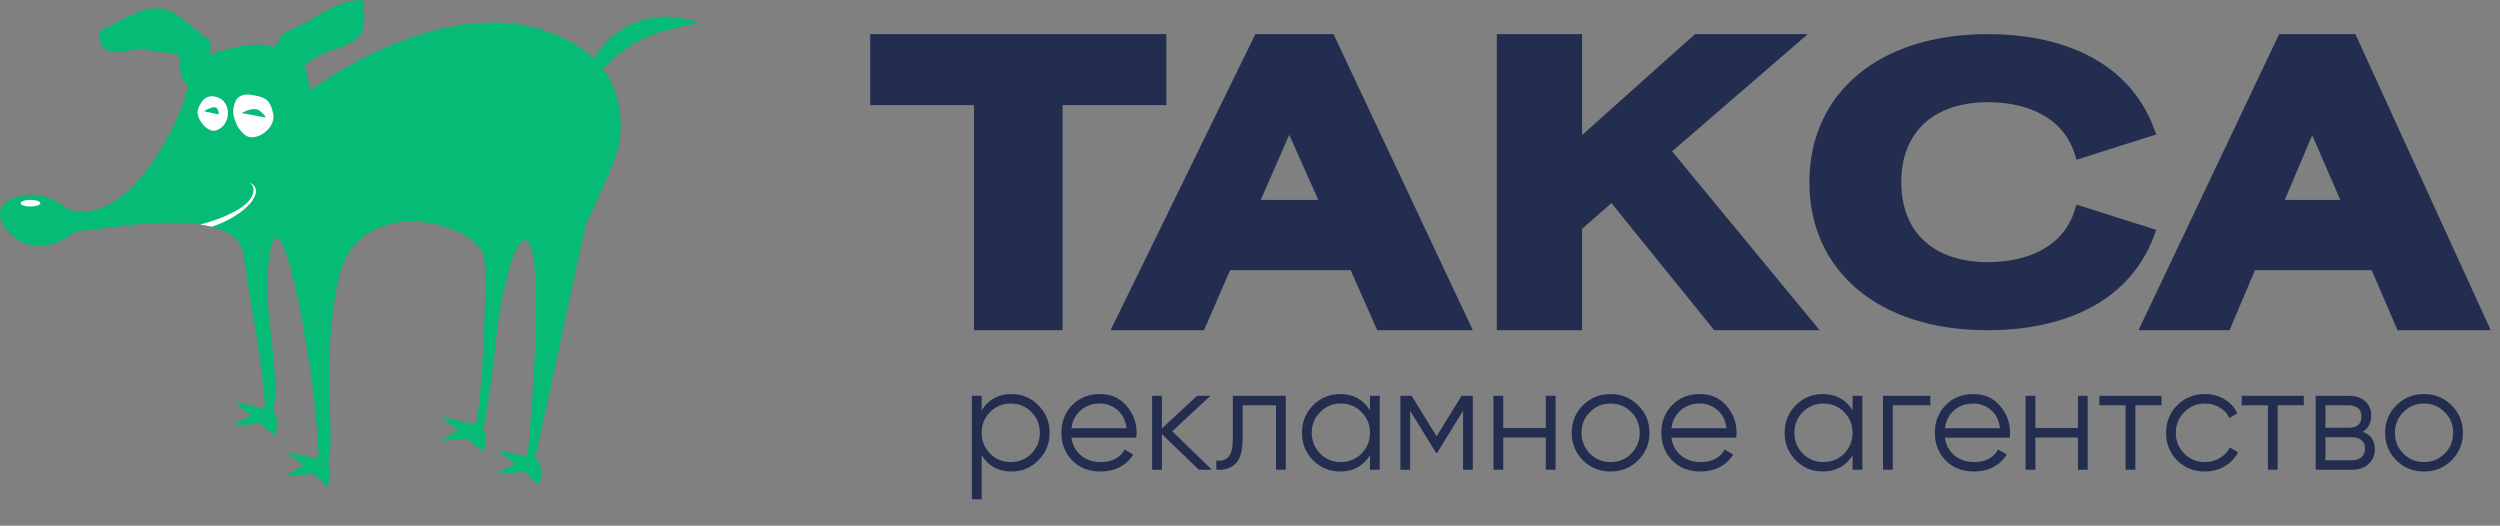
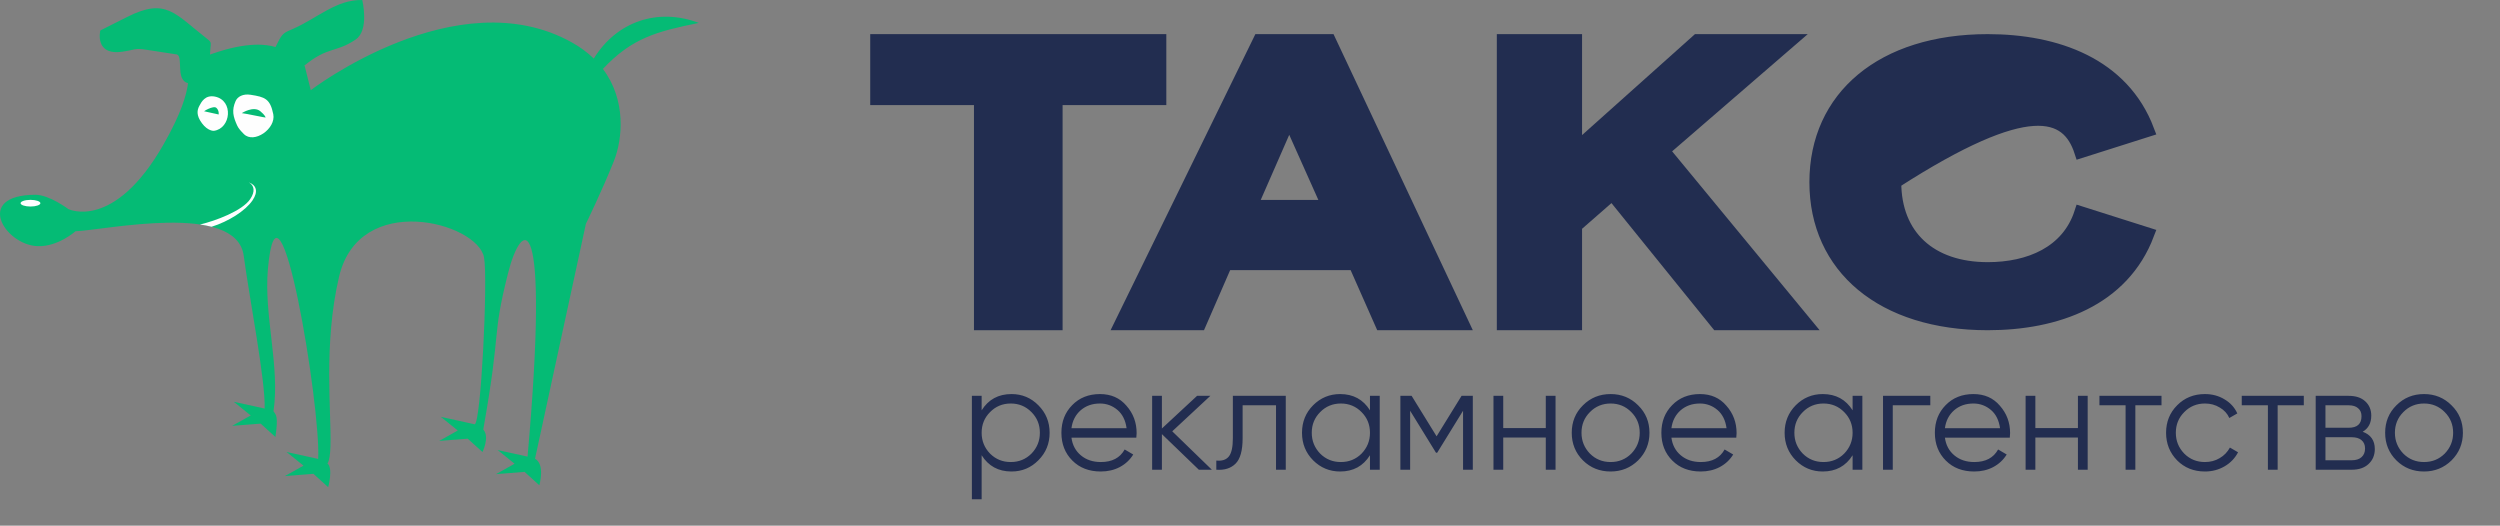
<svg xmlns="http://www.w3.org/2000/svg" width="195" height="41" viewBox="0 0 195 41" fill="none">
  <rect x="0" y="0" width="195" height="41" fill="#808080" stroke="none" />
  <path fill-rule="evenodd" clip-rule="evenodd" d="M54.509 1.787C51.278 0.569 48.077 1.704 46.315 4.568C45.846 4.113 45.286 3.69 44.618 3.316C35.645 -1.707 24.239 7.033 24.239 7.033L23.769 5.153L23.729 5.125C25.603 3.588 26.177 4.143 27.742 3.083C28.829 2.346 28.256 0.001 28.256 0.001C26.238 -0.043 24.765 1.408 22.902 2.23C22.223 2.529 22.058 2.554 21.726 3.202L21.487 3.669C20.809 3.454 19.302 3.247 16.647 4.163C16.551 4.196 16.465 4.226 16.378 4.256C16.39 4.095 16.401 3.934 16.413 3.772C16.442 3.368 16.515 3.311 16.194 3.061C13.623 1.054 12.96 -0.206 9.927 1.319L7.825 2.376C7.825 2.376 7.329 4.37 9.581 4.027C10.612 3.871 10.483 3.735 11.447 3.885C13.421 4.19 13.251 4.163 13.766 4.243C14.344 4.332 13.64 6.236 14.667 6.487C14.552 7.38 14.155 8.811 12.76 11.258C8.882 18.056 5.329 16.308 5.329 16.308C5.329 16.308 3.84 15.185 2.746 15.191C-2.05 15.221 0.378 19.105 2.932 19.201C4.524 19.259 5.887 18.039 5.887 18.039C8.21 17.947 18.445 15.714 19.01 19.952C19.438 23.174 20.723 29.735 20.642 31.867L18.233 31.337L19.555 32.405L18.107 33.217L20.332 33.043L21.483 34.084C21.717 32.468 21.54 32.363 21.332 32.083C21.854 28.572 20.568 24.633 20.898 20.964C21.729 11.728 25.04 31.802 24.817 35.796L22.35 35.253L23.672 36.321L22.225 37.133L24.448 36.959L25.599 38C25.599 38 26 36.514 25.542 36.152C25.693 35.939 25.755 35.445 25.776 34.806C25.864 32.207 25.206 26.894 26.444 21.593C28.015 14.861 37.23 17.355 37.752 20.066C38.072 21.723 37.512 33.168 37.015 33.092L34.384 32.513L35.706 33.58L34.259 34.392L36.483 34.218L37.634 35.259C37.634 35.259 38.215 34.081 37.695 33.499C39.143 25.356 38.325 26.498 39.621 21.334C40.676 17.133 42.921 15.669 41.149 35.616L38.817 35.102L40.138 36.17L38.691 36.982L40.916 36.807L42.066 37.849C42.066 37.849 42.54 36.221 41.732 35.78L45.7 17.458C45.7 17.458 46.945 14.91 47.874 12.588C48.58 10.824 48.851 7.799 47.026 5.376C49.294 2.958 51.228 2.453 54.509 1.787Z" fill="#05BB75" />
  <path fill-rule="evenodd" clip-rule="evenodd" d="M2.378 16.109C1.951 16.109 1.605 15.992 1.605 15.85C1.605 15.706 1.951 15.589 2.378 15.589C2.804 15.589 3.15 15.706 3.15 15.85C3.15 15.992 2.804 16.109 2.378 16.109Z" fill="#FEFEFE" />
  <path fill-rule="evenodd" clip-rule="evenodd" d="M19.41 14.228C20.005 14.441 20.154 14.948 19.705 15.616C19.146 16.445 17.828 17.274 16.502 17.688C16.217 17.614 15.915 17.556 15.6 17.51C16.824 17.227 18.904 16.439 19.516 15.531C19.913 14.94 19.843 14.475 19.41 14.228ZM19.02 10.455C18.805 10.237 18.604 10.024 18.5 9.793C18.18 9.085 18.064 8.609 18.374 7.89C18.528 7.532 18.959 7.301 19.546 7.392C20.656 7.564 21.074 7.7 21.316 8.909C21.541 10.04 19.804 11.246 19.02 10.455ZM16.682 10.205C16.682 10.205 16.22 10.244 15.753 9.614C15.284 8.983 15.382 8.574 15.545 8.265C15.708 7.954 16.002 7.381 16.768 7.535C18.236 7.832 18.021 10.024 16.682 10.205Z" fill="#FEFEFE" />
  <path fill-rule="evenodd" clip-rule="evenodd" d="M20.306 8.676C19.773 8.232 18.86 8.824 18.86 8.824C19.224 8.865 20.684 9.187 20.71 9.167C20.726 9.156 20.677 8.984 20.306 8.676ZM16.877 8.413C16.645 8.198 15.757 8.742 15.951 8.685L17.054 8.929C17.054 8.929 17.11 8.627 16.877 8.413Z" fill="#05BB75" />
  <path d="M78.896 30.737C79.719 30.737 80.418 31.029 80.994 31.613C81.578 32.197 81.87 32.911 81.87 33.757C81.87 34.602 81.578 35.317 80.994 35.901C80.418 36.485 79.719 36.777 78.896 36.777C77.874 36.777 77.098 36.354 76.568 35.509V38.944H75.807V30.875H76.568V32.005C77.098 31.159 77.874 30.737 78.896 30.737ZM77.225 35.382C77.663 35.82 78.201 36.039 78.839 36.039C79.477 36.039 80.014 35.82 80.453 35.382C80.891 34.929 81.11 34.387 81.11 33.757C81.11 33.119 80.891 32.581 80.453 32.143C80.014 31.697 79.477 31.474 78.839 31.474C78.201 31.474 77.663 31.697 77.225 32.143C76.787 32.581 76.568 33.119 76.568 33.757C76.568 34.387 76.787 34.929 77.225 35.382ZM85.798 30.737C86.659 30.737 87.347 31.04 87.862 31.647C88.392 32.247 88.657 32.958 88.657 33.78C88.657 33.818 88.65 33.937 88.634 34.137H83.573C83.65 34.714 83.896 35.175 84.311 35.52C84.726 35.866 85.245 36.039 85.868 36.039C86.744 36.039 87.362 35.713 87.724 35.059L88.392 35.451C88.138 35.866 87.789 36.193 87.343 36.431C86.905 36.662 86.409 36.777 85.856 36.777C84.949 36.777 84.211 36.493 83.643 35.924C83.074 35.355 82.79 34.633 82.79 33.757C82.79 32.888 83.07 32.17 83.631 31.601C84.192 31.025 84.915 30.737 85.798 30.737ZM85.798 31.474C85.199 31.474 84.696 31.651 84.288 32.005C83.889 32.358 83.65 32.823 83.573 33.399H87.873C87.789 32.785 87.554 32.312 87.17 31.982C86.77 31.643 86.313 31.474 85.798 31.474ZM91.435 33.642L94.525 36.639H93.51L90.628 33.861V36.639H89.867V30.875H90.628V33.422L93.372 30.875H94.409L91.435 33.642ZM96.163 30.875H100.29V36.639H99.529V31.613H96.924V34.183C96.924 35.144 96.74 35.805 96.371 36.166C96.009 36.527 95.51 36.685 94.872 36.639V35.924C95.318 35.97 95.644 35.862 95.852 35.601C96.059 35.34 96.163 34.867 96.163 34.183V30.875ZM106.858 32.005V30.875H107.619V36.639H106.858V35.509C106.328 36.354 105.552 36.777 104.53 36.777C103.708 36.777 103.004 36.485 102.42 35.901C101.844 35.317 101.556 34.602 101.556 33.757C101.556 32.911 101.844 32.197 102.42 31.613C103.004 31.029 103.708 30.737 104.53 30.737C105.552 30.737 106.328 31.159 106.858 32.005ZM102.974 35.382C103.412 35.82 103.95 36.039 104.587 36.039C105.225 36.039 105.763 35.82 106.201 35.382C106.639 34.929 106.858 34.387 106.858 33.757C106.858 33.119 106.639 32.581 106.201 32.143C105.763 31.697 105.225 31.474 104.587 31.474C103.95 31.474 103.412 31.697 102.974 32.143C102.536 32.581 102.317 33.119 102.317 33.757C102.317 34.387 102.536 34.929 102.974 35.382ZM114.003 30.875H114.879V36.639H114.118V32.039L112.1 35.313H112.008L109.991 32.039V36.639H109.23V30.875H110.106L112.054 34.033L114.003 30.875ZM120.572 33.388V30.875H121.333V36.639H120.572V34.126H117.252V36.639H116.491V30.875H117.252V33.388H120.572ZM127.772 35.912C127.18 36.489 126.465 36.777 125.628 36.777C124.774 36.777 124.056 36.489 123.472 35.912C122.888 35.328 122.596 34.61 122.596 33.757C122.596 32.904 122.888 32.189 123.472 31.613C124.056 31.029 124.774 30.737 125.628 30.737C126.473 30.737 127.188 31.029 127.772 31.613C128.363 32.189 128.659 32.904 128.659 33.757C128.659 34.602 128.363 35.321 127.772 35.912ZM124.014 35.382C124.452 35.82 124.99 36.039 125.628 36.039C126.265 36.039 126.803 35.82 127.241 35.382C127.679 34.929 127.898 34.387 127.898 33.757C127.898 33.119 127.679 32.581 127.241 32.143C126.803 31.697 126.265 31.474 125.628 31.474C124.99 31.474 124.452 31.697 124.014 32.143C123.576 32.581 123.357 33.119 123.357 33.757C123.357 34.387 123.576 34.929 124.014 35.382ZM132.595 30.737C133.456 30.737 134.144 31.04 134.659 31.647C135.189 32.247 135.454 32.958 135.454 33.78C135.454 33.818 135.446 33.937 135.431 34.137H130.37C130.447 34.714 130.693 35.175 131.108 35.52C131.523 35.866 132.042 36.039 132.664 36.039C133.541 36.039 134.159 35.713 134.52 35.059L135.189 35.451C134.935 35.866 134.586 36.193 134.14 36.431C133.702 36.662 133.206 36.777 132.653 36.777C131.746 36.777 131.008 36.493 130.44 35.924C129.871 35.355 129.587 34.633 129.587 33.757C129.587 32.888 129.867 32.17 130.428 31.601C130.989 31.025 131.712 30.737 132.595 30.737ZM132.595 31.474C131.996 31.474 131.493 31.651 131.085 32.005C130.686 32.358 130.447 32.823 130.37 33.399H134.67C134.586 32.785 134.351 32.312 133.967 31.982C133.567 31.643 133.11 31.474 132.595 31.474ZM144.503 32.005V30.875H145.264V36.639H144.503V35.509C143.973 36.354 143.197 36.777 142.175 36.777C141.352 36.777 140.649 36.485 140.065 35.901C139.489 35.317 139.2 34.602 139.2 33.757C139.2 32.911 139.489 32.197 140.065 31.613C140.649 31.029 141.352 30.737 142.175 30.737C143.197 30.737 143.973 31.159 144.503 32.005ZM140.618 35.382C141.056 35.82 141.594 36.039 142.232 36.039C142.87 36.039 143.408 35.82 143.846 35.382C144.284 34.929 144.503 34.387 144.503 33.757C144.503 33.119 144.284 32.581 143.846 32.143C143.408 31.697 142.87 31.474 142.232 31.474C141.594 31.474 141.056 31.697 140.618 32.143C140.18 32.581 139.961 33.119 139.961 33.757C139.961 34.387 140.18 34.929 140.618 35.382ZM146.875 30.875H150.564V31.613H147.636V36.639H146.875V30.875ZM153.928 30.737C154.789 30.737 155.477 31.04 155.991 31.647C156.522 32.247 156.787 32.958 156.787 33.78C156.787 33.818 156.779 33.937 156.764 34.137H151.703C151.78 34.714 152.026 35.175 152.441 35.52C152.856 35.866 153.375 36.039 153.997 36.039C154.873 36.039 155.492 35.713 155.853 35.059L156.522 35.451C156.268 35.866 155.918 36.193 155.473 36.431C155.035 36.662 154.539 36.777 153.986 36.777C153.079 36.777 152.341 36.493 151.772 35.924C151.204 35.355 150.919 34.633 150.919 33.757C150.919 32.888 151.2 32.17 151.761 31.601C152.322 31.025 153.044 30.737 153.928 30.737ZM153.928 31.474C153.329 31.474 152.825 31.651 152.418 32.005C152.018 32.358 151.78 32.823 151.703 33.399H156.003C155.918 32.785 155.684 32.312 155.3 31.982C154.9 31.643 154.443 31.474 153.928 31.474ZM162.078 33.388V30.875H162.839V36.639H162.078V34.126H158.758V36.639H157.997V30.875H158.758V33.388H162.078ZM163.756 30.875H168.598V31.613H166.557V36.639H165.796V31.613H163.756V30.875ZM171.985 36.777C171.117 36.777 170.395 36.489 169.818 35.912C169.242 35.321 168.954 34.602 168.954 33.757C168.954 32.904 169.242 32.189 169.818 31.613C170.395 31.029 171.117 30.737 171.985 30.737C172.554 30.737 173.065 30.875 173.519 31.152C173.972 31.421 174.302 31.786 174.51 32.247L173.887 32.604C173.734 32.258 173.484 31.985 173.138 31.786C172.8 31.578 172.416 31.474 171.985 31.474C171.348 31.474 170.81 31.697 170.372 32.143C169.934 32.581 169.715 33.119 169.715 33.757C169.715 34.387 169.934 34.929 170.372 35.382C170.81 35.82 171.348 36.039 171.985 36.039C172.408 36.039 172.789 35.939 173.127 35.739C173.473 35.54 173.741 35.263 173.934 34.91L174.568 35.278C174.329 35.739 173.98 36.105 173.519 36.373C173.058 36.642 172.546 36.777 171.985 36.777ZM174.856 30.875H179.697V31.613H177.657V36.639H176.896V31.613H174.856V30.875ZM184.29 33.676C184.92 33.907 185.235 34.356 185.235 35.025C185.235 35.501 185.074 35.889 184.751 36.189C184.436 36.489 183.994 36.639 183.426 36.639H180.624V30.875H183.195C183.748 30.875 184.179 31.017 184.486 31.301C184.801 31.586 184.959 31.959 184.959 32.42C184.959 32.996 184.736 33.415 184.29 33.676ZM183.195 31.613H181.385V33.365H183.195C183.864 33.365 184.198 33.065 184.198 32.466C184.198 32.197 184.11 31.989 183.933 31.843C183.764 31.689 183.518 31.613 183.195 31.613ZM181.385 35.901H183.426C183.764 35.901 184.021 35.82 184.198 35.659C184.382 35.497 184.475 35.271 184.475 34.979C184.475 34.702 184.382 34.487 184.198 34.333C184.021 34.179 183.764 34.103 183.426 34.103H181.385V35.901ZM191.218 35.912C190.627 36.489 189.912 36.777 189.074 36.777C188.221 36.777 187.503 36.489 186.919 35.912C186.334 35.328 186.042 34.61 186.042 33.757C186.042 32.904 186.334 32.189 186.919 31.613C187.503 31.029 188.221 30.737 189.074 30.737C189.92 30.737 190.634 31.029 191.218 31.613C191.81 32.189 192.106 32.904 192.106 33.757C192.106 34.602 191.81 35.321 191.218 35.912ZM187.46 35.382C187.898 35.82 188.436 36.039 189.074 36.039C189.712 36.039 190.25 35.82 190.688 35.382C191.126 34.929 191.345 34.387 191.345 33.757C191.345 33.119 191.126 32.581 190.688 32.143C190.25 31.697 189.712 31.474 189.074 31.474C188.436 31.474 187.898 31.697 187.46 32.143C187.022 32.581 186.803 33.119 186.803 33.757C186.803 34.387 187.022 34.929 187.46 35.382Z" fill="#222D50" />
  <path fill-rule="evenodd" clip-rule="evenodd" d="M90.473 3.162V7.697H82.382V25.257H76.469V7.697H68.378V3.162H90.473Z" fill="#222D50" stroke="#222D50" />
  <path fill-rule="evenodd" clip-rule="evenodd" d="M98.231 3.162H103.697L114.093 25.257H107.749L105.675 20.57H95.624L93.583 25.257H87.426L98.231 3.162ZM103.603 16.096L100.556 9.28L97.572 16.096H103.603Z" fill="#222D50" stroke="#222D50" />
  <path fill-rule="evenodd" clip-rule="evenodd" d="M122.901 11.653L132.398 3.162H139.661L129.729 11.745L140.871 25.257H133.95L125.756 15.123L122.901 17.618V25.257H117.252V3.162H122.901V11.653Z" fill="#222D50" stroke="#222D50" />
-   <path fill-rule="evenodd" clip-rule="evenodd" d="M178.09 3.162H183.399L193.499 25.257H187.335L185.321 20.57H175.557L173.574 25.257H167.594L178.09 3.162ZM183.307 16.096L180.348 9.28L177.45 16.096H183.307Z" fill="#222D50" stroke="#222D50" />
-   <path fill-rule="evenodd" clip-rule="evenodd" d="M147.798 14.21C147.798 10.016 150.574 7.471 155.044 7.471C158.275 7.471 161.283 8.714 162.297 11.832L167.538 10.169C165.585 4.998 160.383 3.162 155.044 3.162C146.812 3.162 141.633 7.558 141.633 14.21C141.633 20.861 146.812 25.257 155.044 25.257C160.383 25.257 165.585 23.42 167.538 18.25L162.297 16.587C161.283 19.706 158.275 20.948 155.044 20.948C150.574 20.948 147.798 18.402 147.798 14.21Z" fill="#222D50" stroke="#222D50" />
+   <path fill-rule="evenodd" clip-rule="evenodd" d="M147.798 14.21C158.275 7.471 161.283 8.714 162.297 11.832L167.538 10.169C165.585 4.998 160.383 3.162 155.044 3.162C146.812 3.162 141.633 7.558 141.633 14.21C141.633 20.861 146.812 25.257 155.044 25.257C160.383 25.257 165.585 23.42 167.538 18.25L162.297 16.587C161.283 19.706 158.275 20.948 155.044 20.948C150.574 20.948 147.798 18.402 147.798 14.21Z" fill="#222D50" stroke="#222D50" />
</svg>